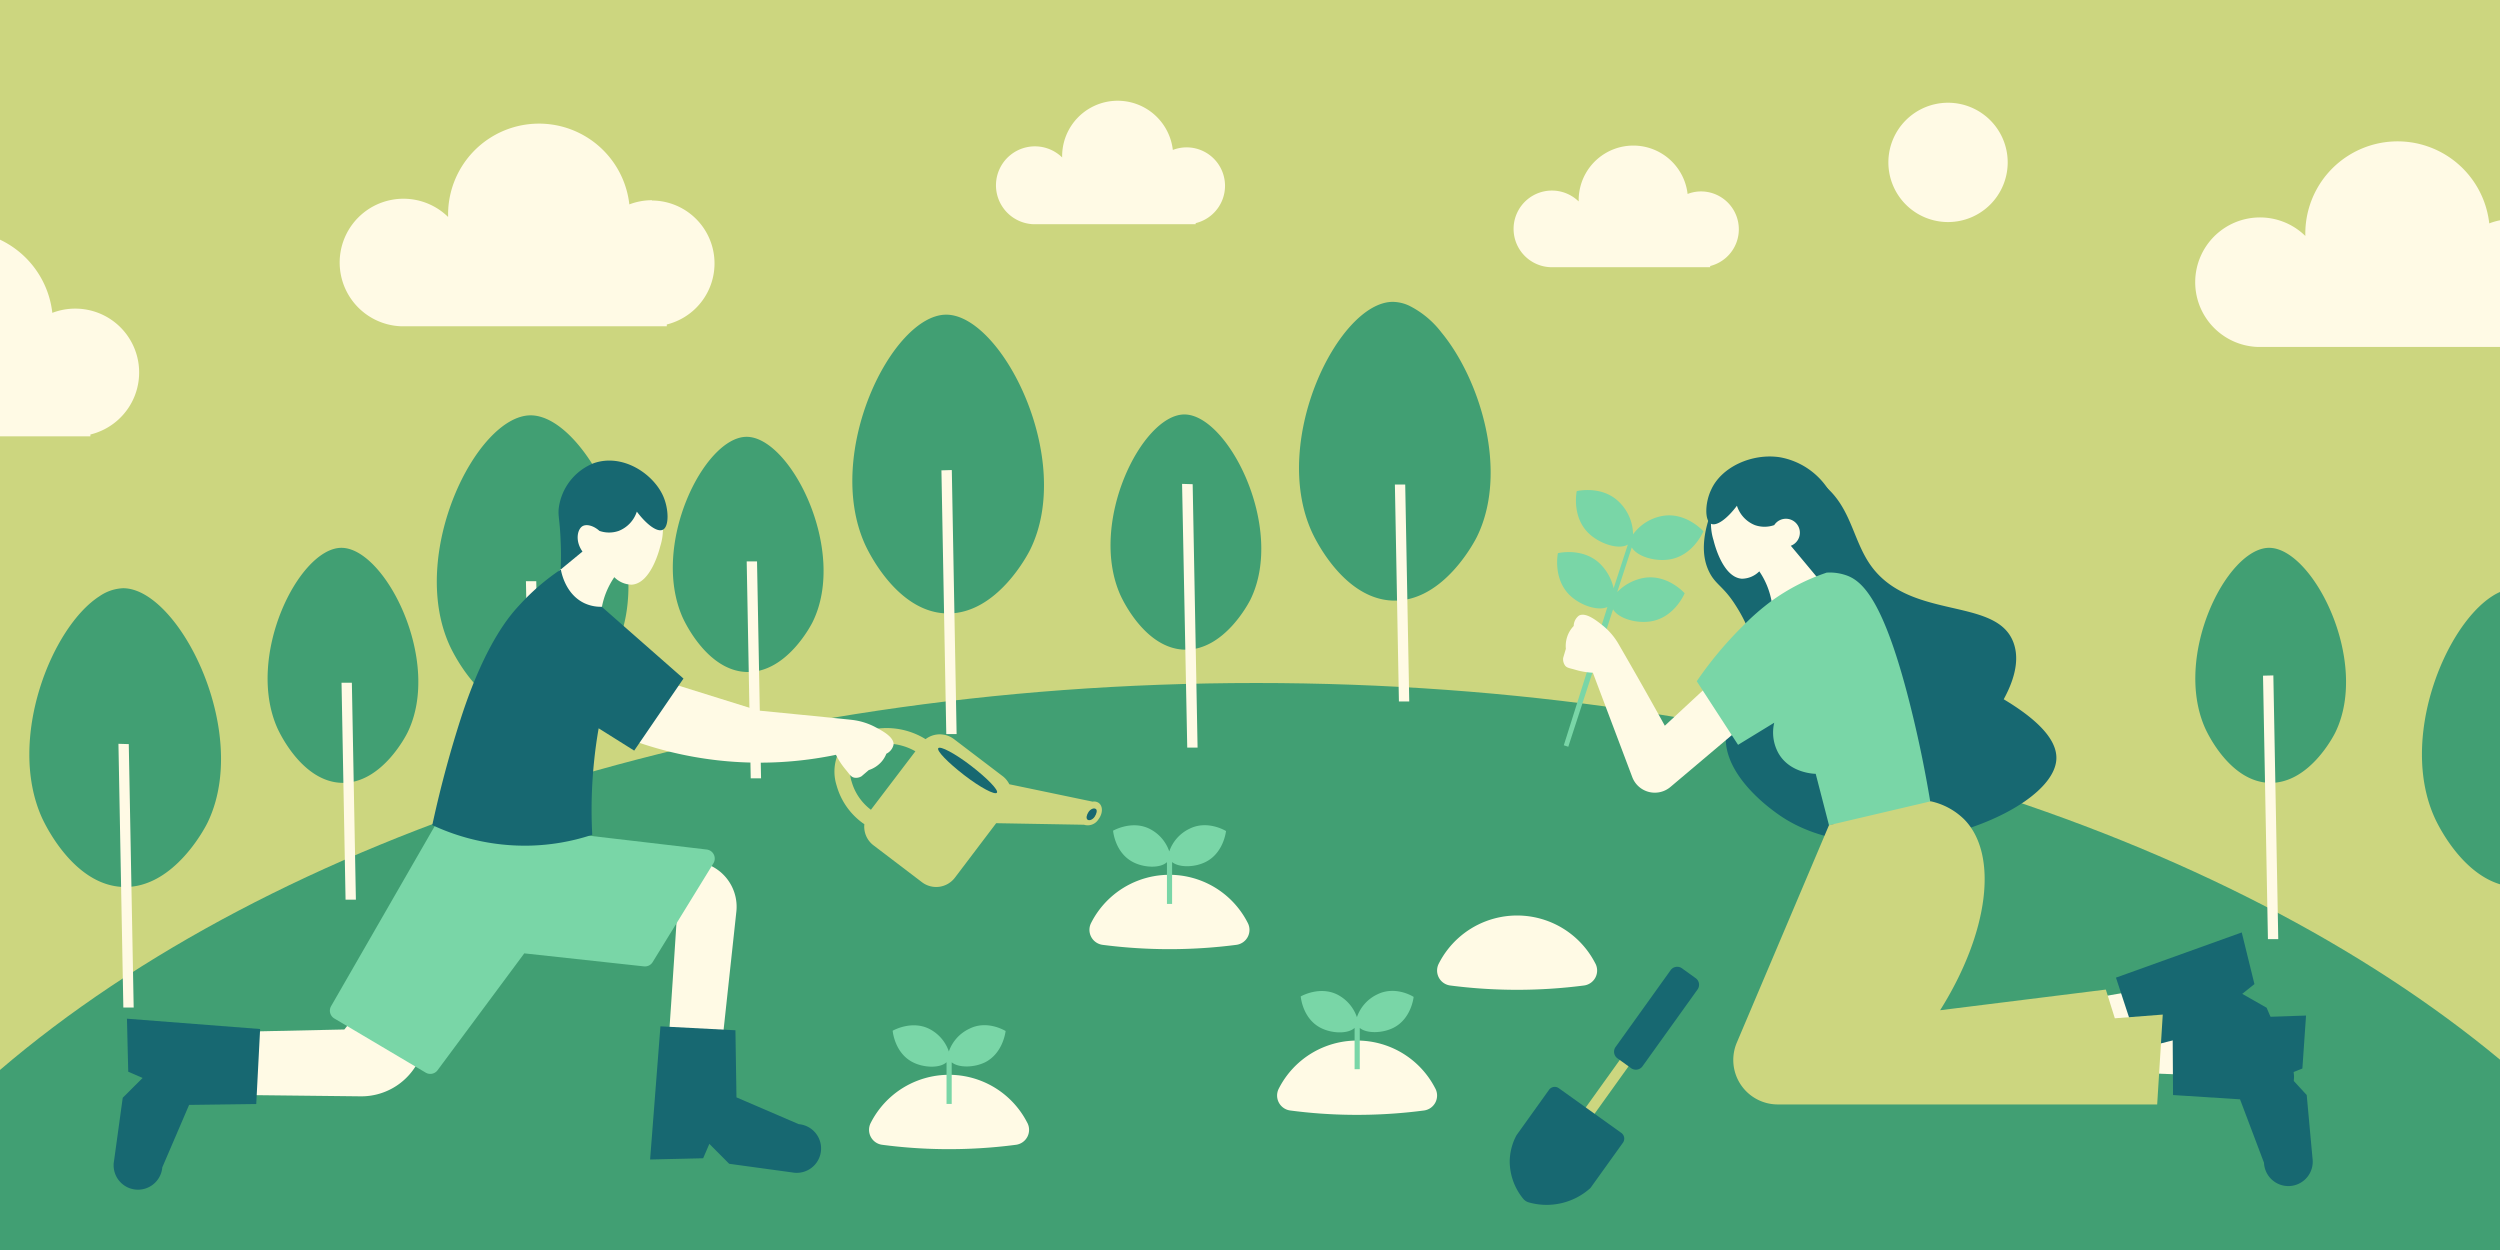
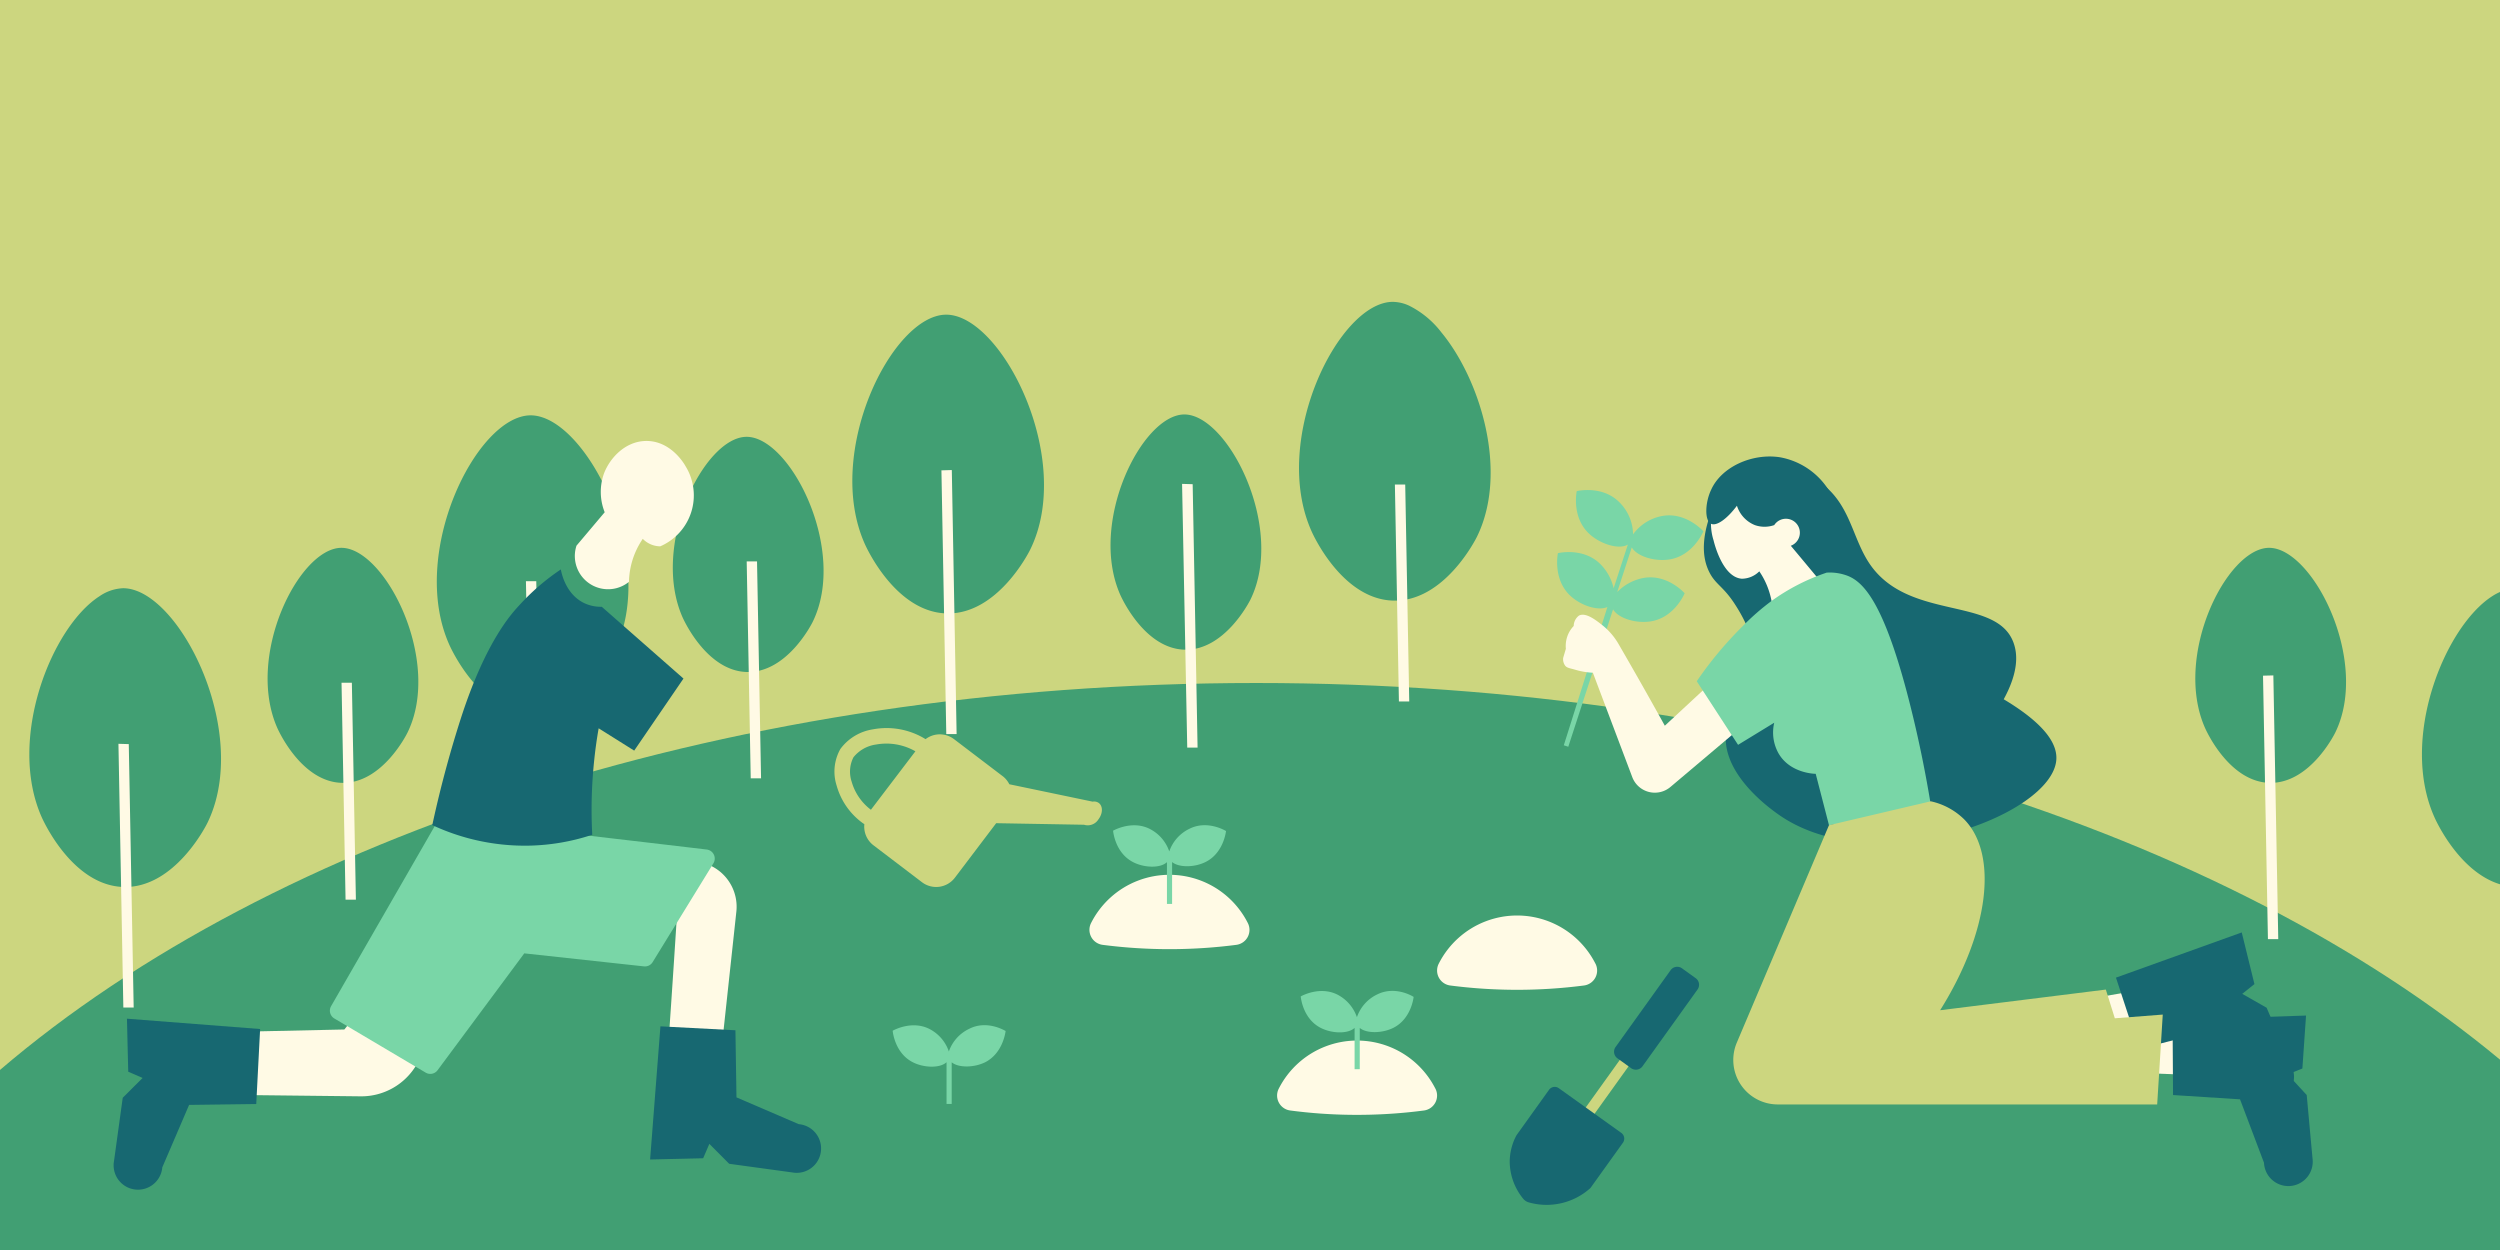
<svg xmlns="http://www.w3.org/2000/svg" fill="#000000" height="242" preserveAspectRatio="xMidYMid meet" version="1" viewBox="0.0 0.0 484.0 242.0" width="484" zoomAndPan="magnify">
  <g data-name="37">
    <g id="change1_1">
      <path d="M0,0V242H484.05V0Z" fill="#ccd67f" />
    </g>
    <g id="change2_1">
      <path d="M484.05,205.19V242H0V207.14c52.87-45.21,142.06-74.91,243.19-74.91C342.85,132.23,430.92,161.07,484.05,205.19Z" fill="#419f73" />
    </g>
    <g id="change3_1">
-       <path d="M329.35,37.06a7.19,7.19,0,0,0-2.63.49,10.58,10.58,0,0,0-21.09,1.17V39a7.42,7.42,0,1,0-5.42,12.73h30.88V51.5a7.33,7.33,0,0,0-1.74-14.44Zm-203.13,1.7a12.39,12.39,0,0,0-4.38.81,17.6,17.6,0,0,0-35.09,2c0,.15,0,.28,0,.43a12.35,12.35,0,1,0-9,21.17h51.34v-.35a12.18,12.18,0,0,0-2.87-24Zm355.7,4.49a17.86,17.86,0,0,0-35.61,2c0,.15,0,.29,0,.43a12.54,12.54,0,1,0-9.16,21.49h46.89V42.64A12.43,12.43,0,0,0,481.92,43.25ZM14.57,59.75a12.29,12.29,0,0,0-4.44.82A17.89,17.89,0,0,0,0,46.4V84.48H17.5v-.36a12.36,12.36,0,0,0-2.93-24.37ZM229.73,28.53a7.41,7.41,0,0,0-2.67.5,10.75,10.75,0,0,0-21.43,1.19c0,.08,0,.17,0,.26a7.54,7.54,0,1,0-5.51,12.93h31.36V43.2a7.44,7.44,0,0,0-1.76-14.67Zm147.41-8.64a11.55,11.55,0,1,0,11.55,11.55A11.55,11.55,0,0,0,377.14,19.89Z" fill="#fffae5" />
-     </g>
+       </g>
    <g id="change4_1">
      <path d="M307.4,103.08c-3-3.09-2.24-7.55-2.14-8,.49-.11,4.94-1,8.09,2a8.92,8.92,0,0,1,2.81,6.37A9,9,0,0,1,322,99.86c4.28-.65,7.43,2.61,7.78,3-.21.47-2.09,4.59-6.35,5.41-2.9.55-6.49-.51-7.52-2.3l-2.82,8.66a9.53,9.53,0,0,1,5.28-2.77c4.29-.65,7.44,2.61,7.78,3-.2.46-2.08,4.58-6.34,5.4-2.9.55-6.5-.51-7.52-2.29l-8.67,26.6-.87-.28,8.44-26.77c-1.87.83-5.38-.34-7.43-2.43-3-3.09-2.24-7.55-2.15-8,.5-.11,4.94-1,8.1,2a9.65,9.65,0,0,1,2.69,4.8l2.75-8.46C313.41,106.49,309.58,105.3,307.4,103.08Z" fill="#79d6a7" />
    </g>
    <g id="change3_2">
      <path d="M425,201.39c-.1,2.25-.19,4.5-.29,6.75l-14.86-.61q.61-3.93,1.25-7.84l-8,2.22q-.62-4-1.25-8.08l13.8-2.41q.89,3.26,1.79,6.52l-5.76,1.59Z" fill="#fffae5" />
    </g>
    <g id="change5_1">
      <path d="M414.19,203.07l-4.54-13.8L434,180.52l2.46,10-2.36,1.89,4.72,2.69,4.83,11.32a4.72,4.72,0,1,1-8.68,3.68l-8.18-10.26Z" fill="#176871" />
    </g>
    <g id="change5_2">
      <path d="M344.83,90.39a17.61,17.61,0,0,1,6.69,2.41c6.39,4,6.8,10.31,9.91,15.52,7.26,12.21,24.94,6.85,28.37,16.06.8,2.16,1.06,5.6-1.88,11,8.47,5.07,10.41,8.95,10.18,11.77-.9,10.83-35.1,23.4-53.54,10.71-1.33-.92-10.95-7.54-10.44-15.52.38-5.9,6-7.92,5.62-15-.24-4.65-2.91-8.87-3.74-10.17-2.34-3.69-3.85-3.94-5.09-6.43s-2-6.77,1.46-14.18Z" fill="#176871" />
    </g>
    <g id="change5_3">
      <path d="M420.7,212l-.09-14.53,25.84-.86c-.24,3.42-.47,6.84-.71,10.25L442.9,208l3.68,4q.56,6.14,1.12,12.25a4.72,4.72,0,1,1-9.39.86l-4.64-12.28Z" fill="#176871" />
    </g>
    <g id="change3_3">
      <path d="M332.37,96.55c.19-.34,2.75-4.81,7.49-4.86C344,91.64,347,95,348.17,98a10.65,10.65,0,0,1-.16,7.53c1.5,2.38,3,4.75,4.52,7.13l-9.29,6.28a15.47,15.47,0,0,0-1.12-5.49,14.81,14.81,0,0,0-1.52-2.84,4.81,4.81,0,0,1-3.38,1.43c-3.7-.26-5.32-6.78-5.48-7.45A10.8,10.8,0,0,1,332.37,96.55Z" fill="#fffae5" />
    </g>
    <g id="change5_4">
      <path d="M344.56,88.52a14.11,14.11,0,0,1,9.24,6c3.32,5.12,2.83,12.33-1.27,18.14q-2.91-3.51-5.83-7a2.7,2.7,0,1,0-3.21-4,5.66,5.66,0,0,1-3.75,0,6,6,0,0,1-3.47-3.75c-1.88,2.51-3.91,4-5,3.5-1.29-.59-1.18-4.1,0-6.57C333.24,90.41,339.17,87.71,344.56,88.52Z" fill="#176871" />
    </g>
    <g id="change3_4">
      <path d="M308.38,130.24a14.34,14.34,0,0,1-3.42-.58c-1-.3-1.66-.33-2-.87a2.11,2.11,0,0,1-.33-1.42c.17-.59.35-1.17.52-1.76a5.71,5.71,0,0,1,.45-2.83,5.57,5.57,0,0,1,1.07-1.59,2.58,2.58,0,0,1,1-2c1.29-.71,3.29.86,4.46,1.78a12.88,12.88,0,0,1,3.18,3.64c2.12,3.66,5.25,9.1,9,15.89l19.84-18.41,7.7,7.92-26.46,22.35a4.67,4.67,0,0,1-7.39-1.93Z" fill="#fffae5" />
    </g>
    <g id="change4_2">
      <path d="M354.09,159.75q-1.29-5-2.57-9.94c-.23,0-5-.1-7.22-4a8.26,8.26,0,0,1-.81-5.89l-7,4.28-8-12.31a72.36,72.36,0,0,1,8.89-10.66,46.76,46.76,0,0,1,5.57-4.87,39.81,39.81,0,0,1,10.7-5.5,9.67,9.67,0,0,1,3.48.42c3.29,1,7.66,4.51,13.12,27,1.09,4.48,2.49,10.85,3.73,18.64Z" fill="#79d6a7" />
    </g>
    <g id="change1_2">
      <path d="M373.8,155.13a13.23,13.23,0,0,1,6.51,3.54c6.53,6.71,4.86,21.67-4.7,36.91l32.08-4,1.74,5.56,9.28-.72-1.08,17.4H344.19a8.61,8.61,0,0,1-7.93-12l17.83-42.06Z" fill="#ccd67f" />
    </g>
    <g id="change3_5">
      <path d="M277.88,210.73a2.92,2.92,0,0,1-2.19,4.26,99.73,99.73,0,0,1-14.15.84,98.13,98.13,0,0,1-11.76-.84,2.92,2.92,0,0,1-2.2-4.25,17,17,0,0,1,30.3,0Z" fill="#fffae5" />
    </g>
    <g id="change3_6">
      <path d="M308.86,186.52a2.92,2.92,0,0,1-2.19,4.27,100.74,100.74,0,0,1-25.92,0,2.92,2.92,0,0,1-2.19-4.26,17,17,0,0,1,30.3,0Z" fill="#fffae5" />
    </g>
    <g id="change4_3">
      <path d="M273.68,193c-.05.43-.58,4.25-3.85,5.95-2.17,1.12-5.25,1.17-6.58.06V207h-1V199c-1.27,1.21-4.5,1.13-6.73-.09-3.23-1.78-3.66-5.61-3.7-6,.37-.21,3.78-2,7.07-.37a7.72,7.72,0,0,1,3.81,4.39,7.61,7.61,0,0,1,3.95-4.42C270,190.85,273.31,192.75,273.68,193Z" fill="#79d6a7" />
    </g>
    <g id="change3_7">
      <path d="M241.56,178.66a2.92,2.92,0,0,1-2.19,4.26,100.74,100.74,0,0,1-25.92,0,2.93,2.93,0,0,1-2.2-4.26,17,17,0,0,1,30.31,0Z" fill="#fffae5" />
    </g>
    <g id="change4_4">
      <path d="M237.36,160.89c-.06.43-.59,4.24-3.86,5.94-2.17,1.13-5.25,1.17-6.58.06V175h-1v-8.09c-1.26,1.22-4.5,1.14-6.72-.09-3.23-1.78-3.67-5.61-3.71-6,.38-.2,3.78-2,7.07-.36a7.64,7.64,0,0,1,3.81,4.38,7.59,7.59,0,0,1,3.95-4.41C233.63,158.78,237,160.67,237.36,160.89Z" fill="#79d6a7" />
    </g>
    <g id="change3_8">
-       <path d="M198.89,217.37a2.92,2.92,0,0,1-2.19,4.26,99.78,99.78,0,0,1-14.16.84,98.44,98.44,0,0,1-11.76-.84,2.92,2.92,0,0,1-2.2-4.25,17,17,0,0,1,30.31,0Z" fill="#fffae5" />
-     </g>
+       </g>
    <g id="change4_5">
      <path d="M194.69,199.6c-.06.43-.59,4.25-3.86,6-2.17,1.12-5.25,1.17-6.58.06v8.06h-1v-8.08c-1.26,1.21-4.5,1.13-6.72-.09-3.23-1.78-3.67-5.61-3.71-6,.38-.21,3.78-2,7.07-.37a7.68,7.68,0,0,1,3.81,4.39,7.61,7.61,0,0,1,4-4.42C191,197.49,194.31,199.39,194.69,199.6Z" fill="#79d6a7" />
    </g>
    <g id="change1_3">
      <path d="M326.42,190.9l-22.21,31-1.71-1.22,22.22-31Z" fill="#ccd67f" />
    </g>
    <g id="change5_5">
      <path d="M314.2,221.23,307.91,230A12.65,12.65,0,0,1,296,232.79a2.16,2.16,0,0,1-1.13-.74,11.48,11.48,0,0,1-2.59-7.26,11,11,0,0,1,1.31-5l6.3-8.8a1.36,1.36,0,0,1,1.89-.32l12.08,8.64A1.37,1.37,0,0,1,314.2,221.23Z" fill="#176871" />
    </g>
    <g id="change5_6">
      <path d="M328.22,189.33l-2.54-1.83a1.58,1.58,0,0,0-2.2.26l-10.75,15a1.58,1.58,0,0,0,.46,2.17l2.54,1.83a1.59,1.59,0,0,0,2.21-.26l10.75-15A1.57,1.57,0,0,0,328.22,189.33Z" fill="#176871" />
    </g>
    <g id="change2_2">
      <path d="M144.51,84.57c-8.22.06-18.59,21-12.34,35,.38.83,4.84,10.41,12.51,10.53s12.43-9.23,12.66-9.71C164.14,106.53,153,84.5,144.51,84.57Zm-41.82-4.16C92.24,80.5,79.05,107.16,87,124.85c.47,1.06,6.14,13.23,15.9,13.41S118.71,126.5,119,125.9C127.64,108.35,113.45,80.34,102.69,80.41Zm336.58,25.65c-8.22.07-18.6,21-12.34,34.95.37.83,4.83,10.41,12.51,10.55s12.43-9.25,12.66-9.72C458.89,128,447.73,106,439.27,106.06Zm-373.2,0c-8.22.07-18.6,21-12.35,34.95.38.83,4.84,10.41,12.52,10.55s12.42-9.25,12.65-9.72C85.69,128,74.52,106,66.07,106.06Zm416.4,9.38c-9.21,5.94-18,27.7-11.12,42.87.42.95,4.92,10.57,12.7,12.9V114.59A9.73,9.73,0,0,0,482.47,115.44ZM36.62,124.69c-3.71-6.43-8.53-10.83-12.81-10.81a8.67,8.67,0,0,0-4.56,1.56C10,121.38,1.3,143.14,8.12,158.31c.49,1.07,6.16,13.24,15.91,13.41s15.8-11.75,16.1-12.35C45.33,148.79,42.24,134.43,36.62,124.69ZM183.14,60.92c-10.45.09-23.65,26.74-15.69,44.44.48,1.06,6.15,13.23,15.91,13.4s15.8-11.76,16.09-12.36C208.09,88.84,193.9,60.84,183.14,60.92Zm46.12,19.32c-8.22.07-18.61,21-12.34,35,.38.83,4.84,10.41,12.5,10.54s12.44-9.24,12.67-9.71C248.88,102.21,237.72,80.18,229.26,80.24Zm49.79-15.89a17.94,17.94,0,0,0-6.32-5.21,7.78,7.78,0,0,0-3.12-.7c-10.45.08-23.64,26.74-15.68,44.44.47,1.06,6.14,13.23,15.9,13.4s15.8-11.75,16.1-12.35C292.09,91.39,286.61,73.5,279.05,64.35Z" fill="#419f73" />
    </g>
    <g id="change1_4">
      <path d="M212.67,158.61c.85-1.12.88-2.53.06-3.15a1.53,1.53,0,0,0-1.19-.26l-16.14-3.37a4.41,4.41,0,0,0-1.29-1.57l-9.41-7.16a4.54,4.54,0,0,0-5.51,0A14.33,14.33,0,0,0,169,141.2,9.65,9.65,0,0,0,162.7,145a8.89,8.89,0,0,0-.73,7.08,13.43,13.43,0,0,0,4.92,7.17c.14.11.3.21.45.31a4.54,4.54,0,0,0,1.75,4.08l9.41,7.16a4.55,4.55,0,0,0,6.36-.87l8-10.56,17,.3A2.44,2.44,0,0,0,212.67,158.61Zm-47.8-7.31a6.12,6.12,0,0,1,.36-4.69,6.8,6.8,0,0,1,4.38-2.47,11.29,11.29,0,0,1,7.61,1.31l-8.61,11.32A10.37,10.37,0,0,1,164.87,151.3Z" fill="#ccd67f" />
    </g>
    <g id="change5_7">
-       <path d="M193,153.47c-.38.49-3.22-1-6.35-3.42s-5.36-4.71-5-5.2,3.22,1,6.35,3.41S193.39,153,193,153.47Zm19.13,3.14c-.33-.25-1,0-1.39.59s-.52,1.24-.19,1.49,1,0,1.38-.58S212.48,156.86,212.15,156.61Z" fill="#176871" />
-     </g>
+       </g>
    <g id="change3_9">
      <path d="M103.82,112.52l1,51.05-2,0-1-51.05Zm-37.7,19.66.78,42,2,0-.78-42ZM22.93,144l.95,51.06,2,0-.95-51Zm415.19-13.19.95,51,2,0-.95-51.05ZM144.56,108.69l.78,42,2,0-.78-42Zm37.7-17.63.94,51.06,2,0L184.27,91Zm89.79,2.75-2,0,.78,42,2,0Zm-43.2-.13,1,51.06,2,0-.95-51Z" fill="#fffae5" />
    </g>
    <g id="change3_10">
      <path d="M142.56,176.48l-3.63,33.61-10.06-.51Q130,193.85,131,178.1l-13.64-.46,3.21-12.29,14.12,1.44A8.8,8.8,0,0,1,142.56,176.48ZM66.67,199.31,34.81,200q-.31,5.93-.62,11.85l35.63.4a12.39,12.39,0,0,0,10.79-6.07q3.51-5.9,7-11.79l-17-.09Z" fill="#fffae5" />
    </g>
    <g id="change3_11">
-       <path d="M127.82,105.77c-.16.67-1.82,7.18-5.51,7.42a4.8,4.8,0,0,1-3.38-1.45,15.59,15.59,0,0,0-1.53,2.83,15.34,15.34,0,0,0-1.14,5.49,6.43,6.43,0,0,1-10.16-7l5.46-6.47a10.6,10.6,0,0,1-.13-7.53c1.15-3,4.19-6.33,8.34-6.27,4.73.08,7.27,4.56,7.45,4.9A10.74,10.74,0,0,1,127.82,105.77Z" fill="#fffae5" />
+       <path d="M127.82,105.77a4.8,4.8,0,0,1-3.38-1.45,15.59,15.59,0,0,0-1.53,2.83,15.34,15.34,0,0,0-1.14,5.49,6.43,6.43,0,0,1-10.16-7l5.46-6.47a10.6,10.6,0,0,1-.13-7.53c1.15-3,4.19-6.33,8.34-6.27,4.73.08,7.27,4.56,7.45,4.9A10.74,10.74,0,0,1,127.82,105.77Z" fill="#fffae5" />
    </g>
    <g id="change4_6">
      <path d="M64.1,194.79,85,158.48q10.83,1.22,21.64,2.46,15.09,1.74,30.19,3.53a1.76,1.76,0,0,1,1.29,2.66q-5.88,9.57-11.77,19.14a1.74,1.74,0,0,1-1.68.82l-23.17-2.52L84.71,207.2a1.75,1.75,0,0,1-2.3.46L64.73,197.18A1.76,1.76,0,0,1,64.1,194.79Z" fill="#79d6a7" />
    </g>
    <g id="change5_8">
-       <path d="M128.37,96c1.12,2.48,1.22,6-.08,6.57-1.08.49-3.1-1-5-3.52a6,6,0,0,1-3.5,3.73,5.66,5.66,0,0,1-3.74,0c-1.11-1-2.48-1.38-3.28-.91-1,.6-1.47,2.87,0,4.91l-4.23,3.48c.06-1.24.11-3.12,0-5.42-.14-4.23-.55-4.9-.36-6.5a10.84,10.84,0,0,1,6.78-8.67C120.56,87.74,126.44,91.71,128.37,96Z" fill="#176871" />
-     </g>
+       </g>
    <g id="change3_12">
-       <path d="M140.23,147.33a72.28,72.28,0,0,1-23-6.11q1.65-5.92,3.29-11.87l26.29,8.21c12.31,1.21,16.82,1.66,18.14,1.81a12.72,12.72,0,0,1,4.61,1.45c1.32.7,3.56,1.9,3.43,3.36a2.56,2.56,0,0,1-1.39,1.74,5.31,5.31,0,0,1-1,1.62,5.61,5.61,0,0,1-2.41,1.55l-1.39,1.19a2,2,0,0,1-1.43.27c-.66-.15-.95-.72-1.63-1.53a14.6,14.6,0,0,1-1.9-2.89A72.5,72.5,0,0,1,140.23,147.33Z" fill="#fffae5" />
-     </g>
+       </g>
    <g id="change5_9">
      <path d="M83.69,159.74c1.81-8.39,3.82-15.32,5.47-20.47,4.93-15.37,10.1-20.69,11.42-22.14a43.69,43.69,0,0,1,8-6.89c.09.52.86,4.76,4.52,6.52a7.49,7.49,0,0,0,3.4.71l15.82,13.9-9.54,13.95L115.9,141c-.33,1.86-.61,3.83-.83,5.88a91.23,91.23,0,0,0-.41,14.73,41.58,41.58,0,0,1-12.36,2.11A42.36,42.36,0,0,1,83.69,159.74Z" fill="#176871" />
    </g>
    <g id="change5_10">
      <path d="M142.58,212.45l12.06,5.19a4.72,4.72,0,1,1-1.28,9.34l-12.19-1.67-3.84-3.86-1.2,2.79-10.27.24q1-12.89,2-25.78l14.52.76Z" fill="#176871" />
    </g>
    <g id="change5_11">
      <path d="M36.61,213.91,31.42,226a4.72,4.72,0,1,1-9.34-1.28l1.68-12.19,3.85-3.84-2.78-1.2c-.09-3.42-.17-6.85-.25-10.27l25.78,2-.75,14.52Z" fill="#176871" />
    </g>
  </g>
</svg>